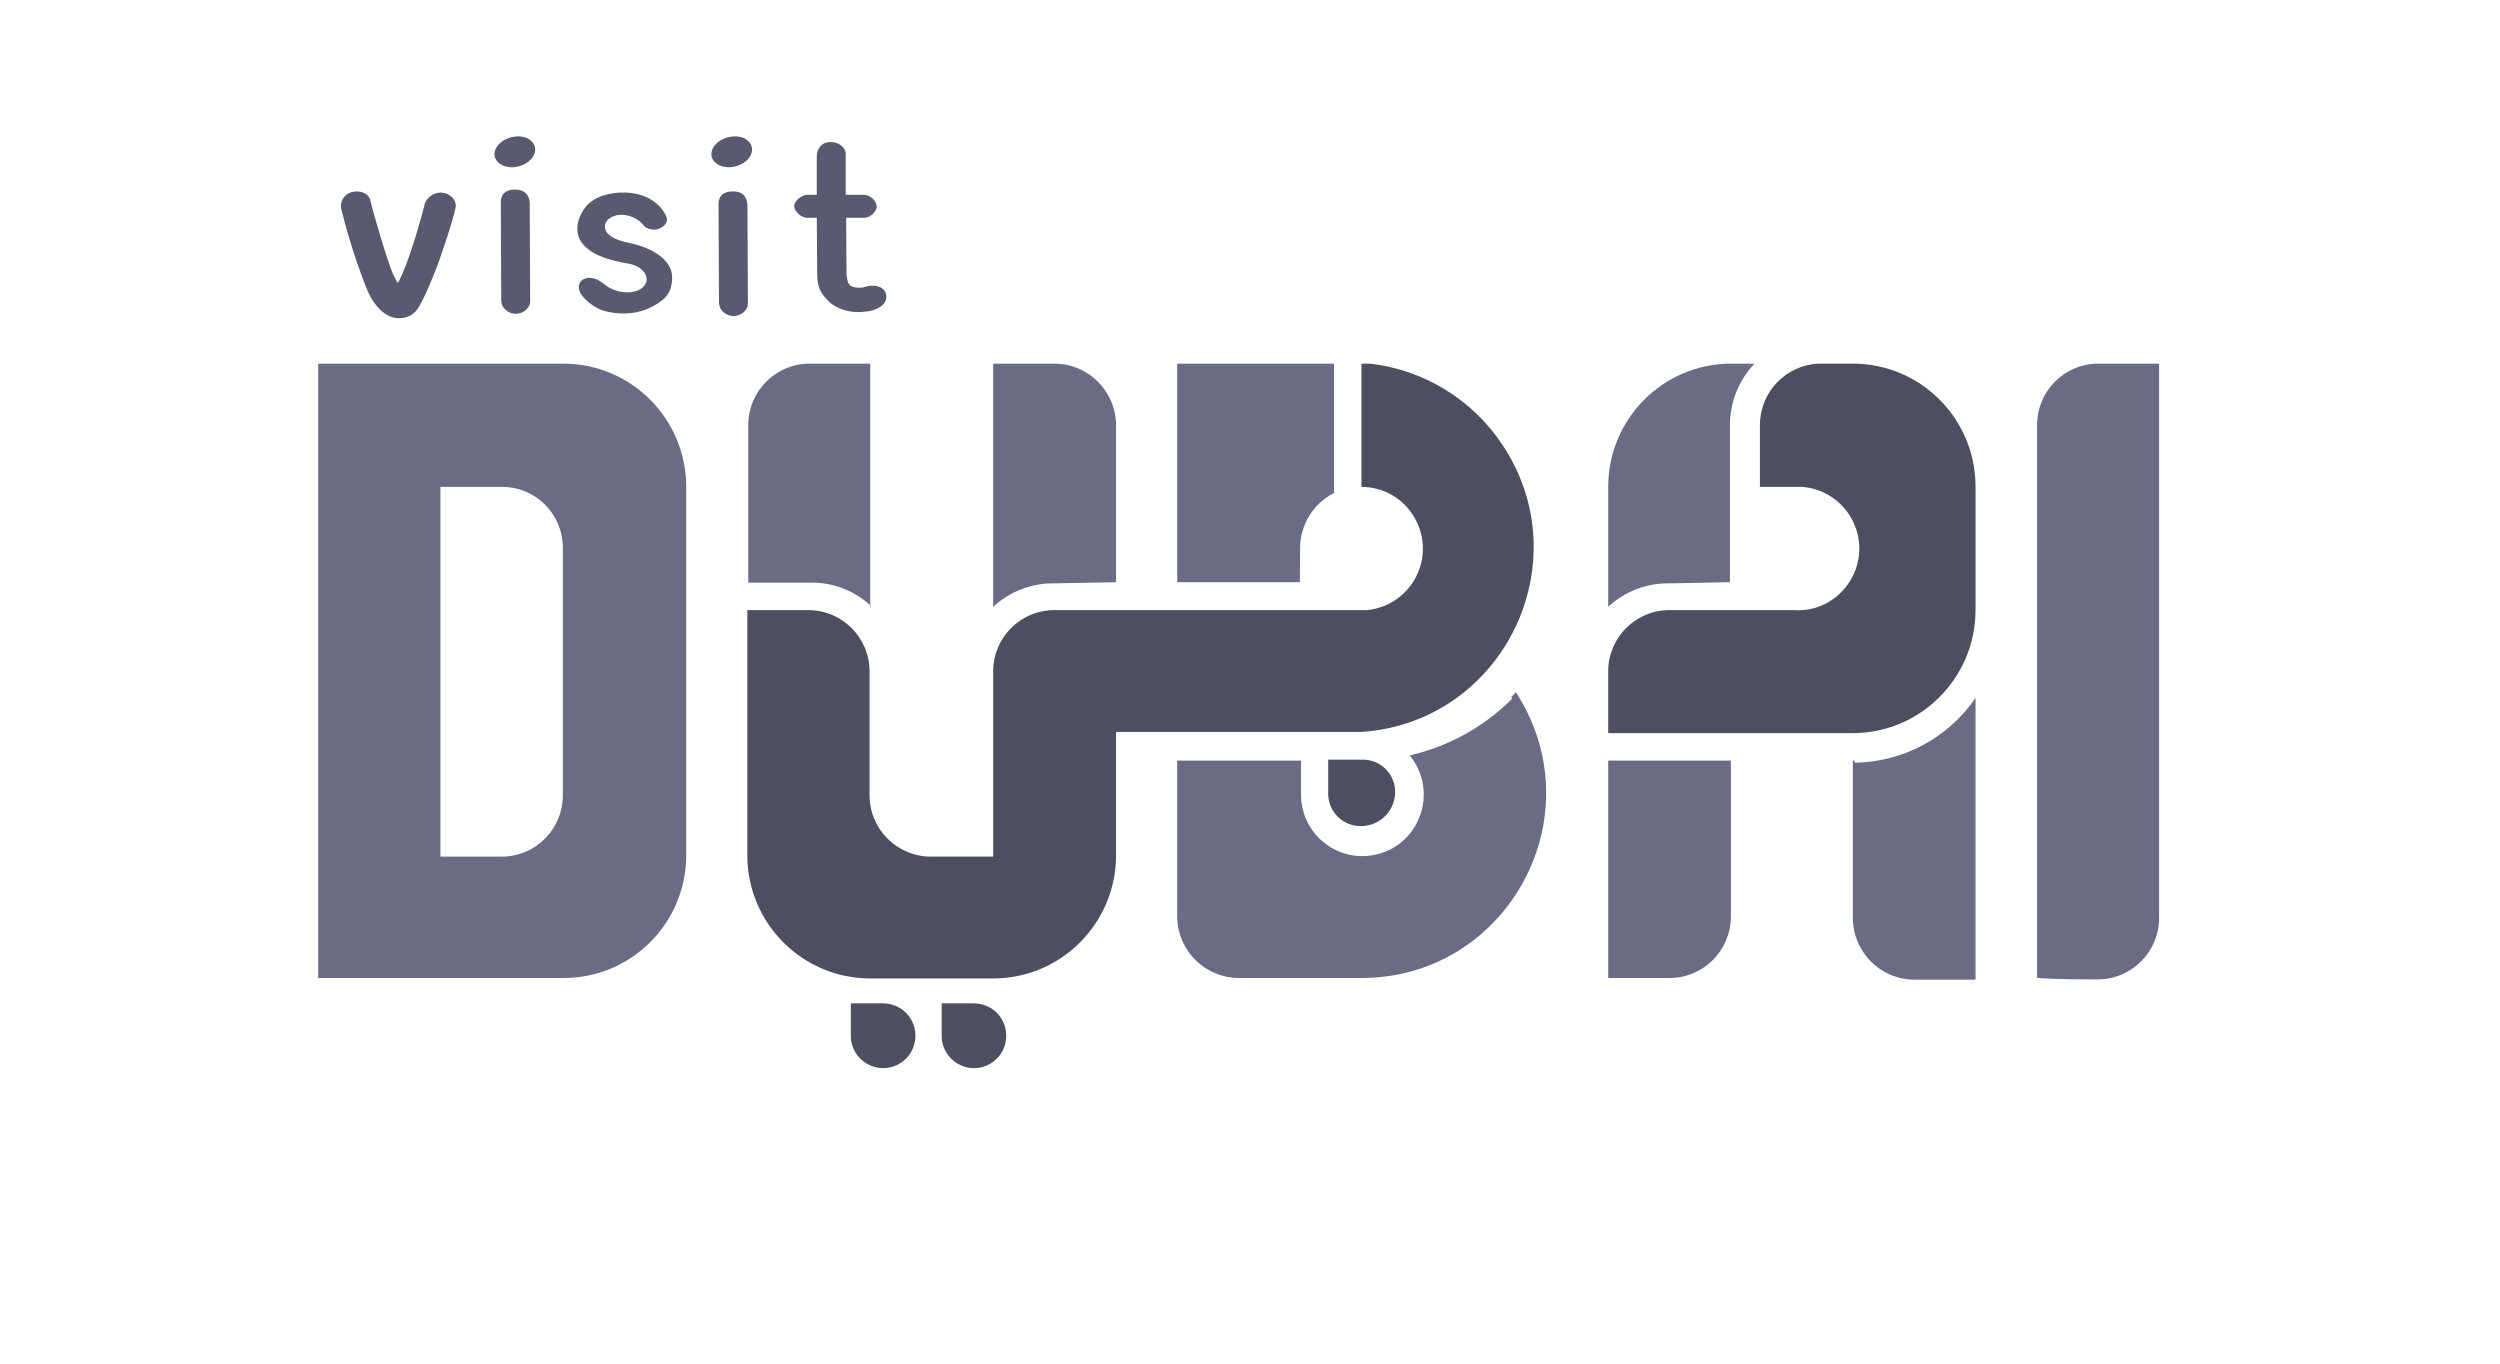
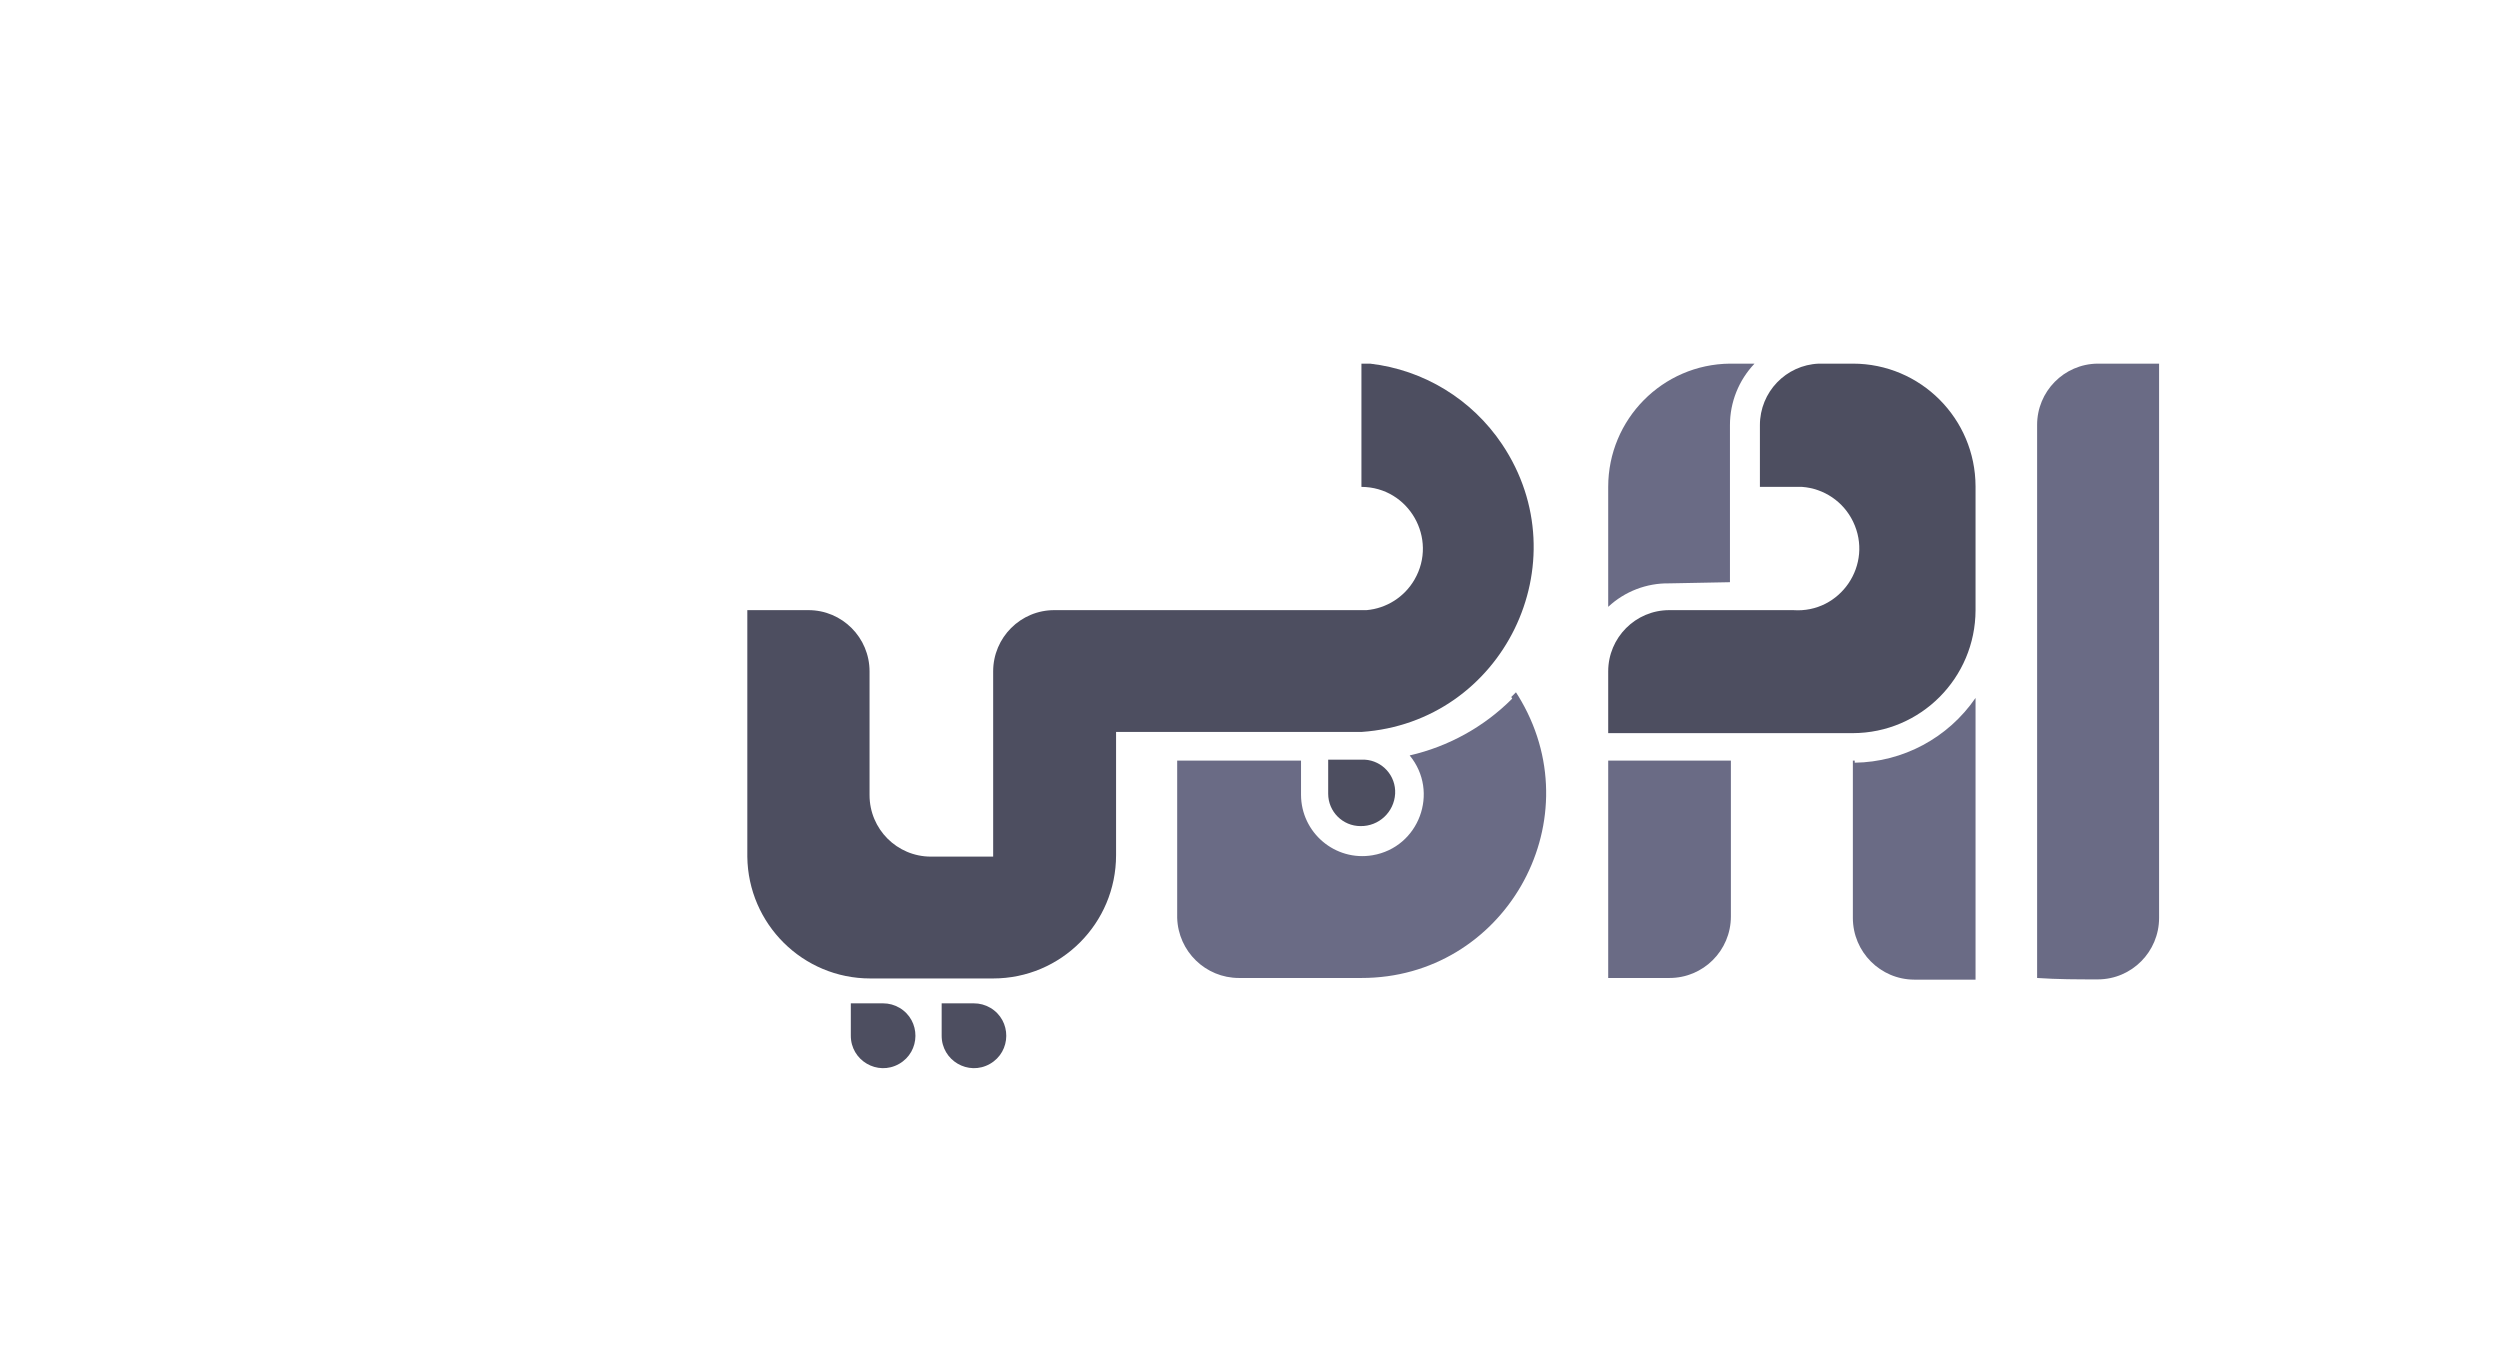
<svg xmlns="http://www.w3.org/2000/svg" viewBox="0 0 110.00 60.00" data-guides="{&quot;vertical&quot;:[],&quot;horizontal&quot;:[]}">
  <defs />
-   <path fill="#6a6b85" stroke="none" fill-opacity="1" stroke-width="1" stroke-opacity="1" color="rgb(51, 51, 51)" class="cls-1" id="tSvg148ea71d382" title="Path 3" d="M24.765 16C21.177 16 17.588 16 14 16C14 25.011 14 34.021 14 43.031C17.588 43.031 21.177 43.031 24.765 43.031C27.733 43.054 30.16 40.666 30.194 37.691C30.194 32.269 30.194 26.846 30.194 21.423C30.194 18.432 27.779 16.006 24.796 16C24.796 16 24.796 16 24.796 16M19.378 37.691C19.378 32.269 19.378 26.846 19.378 21.423C20.28 21.423 21.184 21.423 22.087 21.423C23.568 21.417 24.771 22.623 24.765 24.108C24.765 27.727 24.765 31.346 24.765 34.964C24.782 36.465 23.573 37.691 22.076 37.691C21.177 37.691 20.277 37.691 19.378 37.691Z" style="" />
  <path fill="#6a6b85" stroke="none" fill-opacity="1" stroke-width="1" stroke-opacity="1" color="rgb(51, 51, 51)" class="cls-1" id="tSvg6280995e39" title="Path 4" d="M89.633 43.031C89.633 34.923 89.633 26.815 89.633 18.706C89.627 17.226 90.814 16.017 92.291 16C93.194 16 94.097 16 95 16C95 24.129 95 32.258 95 40.387C95 41.877 93.798 43.088 92.311 43.093C91.419 43.093 90.526 43.093 89.633 43.031Z" style="" />
  <path fill="#6a6b85" stroke="none" fill-opacity="1" stroke-width="1" stroke-opacity="1" color="rgb(51, 51, 51)" class="cls-1" id="tSvg7c600dcd1e" title="Path 5" d="M66.537 30.74C65.297 31.982 63.734 32.848 62.025 33.239C63.348 34.845 62.441 37.285 60.392 37.631C58.746 37.909 57.246 36.638 57.245 34.964C57.245 34.465 57.245 33.966 57.245 33.467C55.429 33.467 53.612 33.467 51.796 33.467C51.796 35.773 51.796 38.08 51.796 40.387C51.84 41.861 53.045 43.032 54.515 43.031C56.311 43.031 58.107 43.031 59.903 43.031C66.144 43.038 70.052 36.268 66.937 30.846C66.863 30.715 66.784 30.587 66.702 30.461C66.633 30.53 66.565 30.599 66.496 30.667" style="" />
-   <path fill="#6a6b85" stroke="none" fill-opacity="1" stroke-width="1" stroke-opacity="1" color="rgb(51, 51, 51)" class="cls-1" id="tSvg65f975df49" title="Path 6" d="M57.204 24.129C57.203 23.099 57.781 22.156 58.698 21.692C58.698 19.794 58.698 17.897 58.698 16C56.397 16 54.096 16 51.796 16C51.796 19.206 51.796 22.411 51.796 25.617C53.595 25.617 55.395 25.617 57.194 25.617C57.197 25.121 57.201 24.625 57.204 24.129Z" style="" />
-   <path fill="#6a6b85" stroke="none" fill-opacity="1" stroke-width="1" stroke-opacity="1" color="rgb(51, 51, 51)" class="cls-1" id="tSvgd31ec8ca49" title="Path 7" d="M38.291 26.701C38.291 23.134 38.291 19.567 38.291 16C37.405 16 36.519 16 35.633 16C34.147 15.995 32.935 17.195 32.924 18.686C32.924 18.686 32.924 18.686 32.924 18.686C32.924 18.686 32.924 18.686 32.924 18.686C32.924 21.003 32.924 23.32 32.924 25.637C33.827 25.637 34.73 25.637 35.633 25.637C36.633 25.613 37.602 25.984 38.332 26.67" style="" />
-   <path fill="#6a6b85" stroke="none" fill-opacity="1" stroke-width="1" stroke-opacity="1" color="rgb(51, 51, 51)" class="cls-1" id="tSvg12e35f6c0df" title="Path 8" d="M49.107 25.617C49.107 23.313 49.107 21.01 49.107 18.706C49.096 17.212 47.888 16.006 46.398 16C45.498 16 44.599 16 43.699 16C43.699 19.567 43.699 23.134 43.699 26.701C44.432 26.02 45.399 25.649 46.398 25.668C47.301 25.651 48.204 25.634 49.107 25.617Z" style="" />
  <path fill="#6a6b85" stroke="none" fill-opacity="1" stroke-width="1" stroke-opacity="1" color="rgb(51, 51, 51)" class="cls-1" id="tSvgbf866e0b1f" title="Path 9" d="M70.761 43.031C71.657 43.031 72.553 43.031 73.449 43.031C74.944 43.037 76.159 41.824 76.159 40.325C76.159 40.325 76.159 40.325 76.159 40.325C76.159 38.039 76.159 35.753 76.159 33.467C74.359 33.467 72.56 33.467 70.761 33.467C70.761 36.655 70.761 39.843 70.761 43.031Z" style="" />
  <path fill="#6a6b85" stroke="none" fill-opacity="1" stroke-width="1" stroke-opacity="1" color="rgb(51, 51, 51)" class="cls-1" id="tSvgc9168c4ea4" title="Path 10" d="M76.118 25.617C76.118 24.621 76.118 23.627 76.118 22.631C76.118 22.631 76.118 22.631 76.118 22.631C76.118 21.323 76.118 20.015 76.118 18.706C76.117 17.698 76.505 16.729 77.199 16C76.839 16 76.478 16 76.118 16C73.151 16.029 70.761 18.448 70.761 21.423C70.761 23.182 70.761 24.942 70.761 26.701C71.49 26.021 72.454 25.651 73.449 25.668C74.339 25.651 75.228 25.634 76.118 25.617Z" style="" />
  <path fill="#6a6b85" stroke="none" fill-opacity="1" stroke-width="1" stroke-opacity="1" color="rgb(51, 51, 51)" class="cls-1" id="tSvgfd6a0c039c" title="Path 11" d="M81.608 33.467C81.581 33.467 81.553 33.467 81.526 33.467C81.526 35.773 81.526 38.08 81.526 40.387C81.526 41.883 82.733 43.098 84.225 43.104C85.124 43.104 86.024 43.104 86.924 43.104C86.924 38.972 86.924 34.84 86.924 30.709C85.718 32.467 83.736 33.53 81.608 33.559" style="" />
  <path fill="#4d4e60" stroke="none" fill-opacity="1" stroke-width="1" stroke-opacity="1" color="rgb(51, 51, 51)" class="cls-2" id="tSvg75551242bb" title="Path 12" d="M59.903 16C59.903 17.808 59.903 19.615 59.903 21.423C61.989 21.43 63.285 23.698 62.236 25.506C61.793 26.269 61.007 26.769 60.13 26.846C55.553 26.846 50.975 26.846 46.398 26.846C44.909 26.84 43.699 28.049 43.699 29.541C43.699 32.258 43.699 34.974 43.699 37.691C42.786 37.691 41.872 37.691 40.959 37.691C39.468 37.691 38.26 36.48 38.26 34.985C38.26 34.985 38.26 34.985 38.26 34.985C38.26 33.17 38.26 31.356 38.26 29.541C38.26 28.053 37.056 26.846 35.571 26.846C34.675 26.846 33.779 26.846 32.882 26.846C32.882 30.461 32.882 34.076 32.882 37.691C32.916 40.662 35.328 43.052 38.291 43.052C40.093 43.052 41.896 43.052 43.699 43.052C46.686 43.052 49.107 40.624 49.107 37.629C49.107 35.822 49.107 34.014 49.107 32.206C52.706 32.206 56.304 32.206 59.903 32.206C66.138 31.782 69.576 24.75 66.093 19.549C64.768 17.57 62.645 16.273 60.284 16C60.157 16 60.03 16 59.903 16Z" style="" />
  <path fill="#4d4e60" stroke="none" fill-opacity="1" stroke-width="1" stroke-opacity="1" color="rgb(51, 51, 51)" class="cls-2" id="tSvgf240bd3398" title="Path 13" d="M58.44 33.425C58.44 33.425 58.44 33.425 58.44 33.425C58.44 33.925 58.44 34.424 58.44 34.923C58.44 35.71 59.077 36.348 59.862 36.348C60.669 36.361 61.342 35.731 61.386 34.923C61.428 34.139 60.829 33.47 60.047 33.425C59.512 33.425 58.976 33.425 58.44 33.425Z" style="" />
  <path fill="#4d4e60" stroke="none" fill-opacity="1" stroke-width="1" stroke-opacity="1" color="rgb(51, 51, 51)" class="cls-2" id="tSvgcee1411596" title="Path 14" d="M41.433 44.147C41.433 44.147 41.433 44.147 41.433 44.147C41.433 44.618 41.433 45.09 41.433 45.562C41.425 46.659 42.605 47.353 43.556 46.812C44.508 46.27 44.518 44.898 43.574 44.343C43.353 44.213 43.1 44.145 42.844 44.147C42.374 44.147 41.903 44.147 41.433 44.147Z" style="" />
  <path fill="#4d4e60" stroke="none" fill-opacity="1" stroke-width="1" stroke-opacity="1" color="rgb(51, 51, 51)" class="cls-2" id="tSvg585e2bef0a" title="Path 15" d="M37.436 44.147C37.436 44.147 37.436 44.147 37.436 44.147C37.436 44.618 37.436 45.09 37.436 45.562C37.428 46.659 38.608 47.353 39.559 46.812C40.511 46.27 40.521 44.898 39.577 44.343C39.359 44.214 39.11 44.147 38.857 44.147C38.384 44.147 37.91 44.147 37.436 44.147Z" style="" />
  <path fill="#4d4e60" stroke="none" fill-opacity="1" stroke-width="1" stroke-opacity="1" color="rgb(51, 51, 51)" class="cls-2" id="tSvgc54c928b7b" title="Path 16" d="M70.761 29.541C70.761 28.053 71.965 26.846 73.449 26.846C75.266 26.846 77.082 26.846 78.899 26.846C80.981 26.997 82.445 24.832 81.534 22.948C81.112 22.075 80.257 21.493 79.29 21.423C78.672 21.423 78.054 21.423 77.436 21.423C77.436 20.517 77.436 19.612 77.436 18.706C77.435 17.251 78.582 16.056 80.032 16C80.53 16 81.028 16 81.526 16C84.503 16 86.918 18.417 86.924 21.402C86.924 21.402 86.924 21.402 86.924 21.402C86.924 21.402 86.924 21.402 86.924 21.402C86.924 23.217 86.924 25.031 86.924 26.846C86.918 29.833 84.505 32.252 81.526 32.258C77.937 32.258 74.349 32.258 70.761 32.258C70.761 31.352 70.761 30.447 70.761 29.541Z" style="" />
-   <path fill="#595a70" stroke="none" fill-opacity="1" stroke-width="1" stroke-opacity="1" color="rgb(51, 51, 51)" class="st0" id="tSvgf3212609cd" title="Path 61" d="M38.988 12.952C38.895 12.543 38.371 12.527 38.109 12.609C37.922 12.674 37.753 12.674 37.623 12.641C37.51 12.625 37.435 12.592 37.379 12.527C37.304 12.445 37.267 12.298 37.248 12.069C37.242 11.241 37.236 10.412 37.23 9.584C37.492 9.584 37.753 9.584 38.015 9.584C38.277 9.6 38.596 9.289 38.577 9.077C38.539 8.782 38.259 8.57 37.997 8.57C37.735 8.57 37.473 8.57 37.211 8.57C37.211 8.003 37.211 7.436 37.211 6.869C37.23 6.706 37.173 6.542 37.042 6.428C36.911 6.313 36.743 6.248 36.556 6.248C36.462 6.248 36.369 6.264 36.275 6.297C36.051 6.428 35.938 6.624 35.938 6.869C35.938 7.436 35.938 8.003 35.938 8.57C35.807 8.57 35.676 8.57 35.545 8.57C35.283 8.57 34.965 8.815 34.947 9.044C34.928 9.322 35.302 9.616 35.564 9.584C35.689 9.584 35.814 9.584 35.938 9.584C35.945 10.412 35.951 11.241 35.957 12.069C35.957 12.592 36.088 12.87 36.388 13.181C36.743 13.59 37.398 13.786 37.978 13.721C38.596 13.688 39.082 13.394 38.988 12.952ZM22.653 8.341C22.167 8.341 22.017 8.635 22.036 8.962C22.042 10.374 22.048 11.786 22.054 13.197C22.054 13.426 22.167 13.606 22.372 13.721C22.578 13.835 22.803 13.835 23.027 13.721C23.233 13.59 23.346 13.426 23.327 13.181C23.32 11.769 23.314 10.358 23.308 8.946C23.308 8.799 23.252 8.341 22.653 8.341ZM32.233 8.423C31.747 8.423 31.597 8.717 31.616 9.044C31.622 10.461 31.628 11.878 31.635 13.296C31.635 13.524 31.747 13.704 31.953 13.819C32.159 13.933 32.383 13.933 32.608 13.819C32.814 13.688 32.926 13.524 32.907 13.279C32.901 11.862 32.895 10.445 32.888 9.028C32.87 8.864 32.832 8.406 32.233 8.423ZM27.649 10.679C27.144 10.581 26.564 10.352 26.62 9.911C26.657 9.665 26.919 9.486 27.256 9.453C27.612 9.42 28.098 9.6 28.323 9.927C28.472 10.091 28.791 10.156 29.015 10.058C29.296 9.927 29.408 9.731 29.314 9.518C29.034 8.897 28.36 8.488 27.481 8.472C26.845 8.455 26.096 8.652 25.741 9.142C25.31 9.714 25.254 10.45 25.797 10.892C26.152 11.235 26.826 11.464 27.63 11.595C28.36 11.726 28.51 12.184 28.435 12.412C28.21 13.018 27.144 12.969 26.62 12.527C26.321 12.282 25.984 12.134 25.684 12.282C25.404 12.412 25.404 12.789 25.647 13.05C25.89 13.328 26.265 13.639 26.826 13.737C27.387 13.835 28.042 13.835 28.697 13.492C29.371 13.148 29.558 12.805 29.576 12.233C29.595 11.464 28.753 10.908 27.649 10.679ZM19.528 8.488C19.94 8.57 20.09 8.93 20.052 9.109C19.884 9.862 19.603 10.646 19.304 11.53C18.986 12.38 18.63 13.197 18.387 13.573C18.181 13.884 17.863 14.015 17.507 13.999C16.965 13.982 16.478 13.475 16.198 12.854C15.917 12.2 15.374 10.679 15.019 9.208C14.944 8.946 15.094 8.553 15.468 8.455C15.842 8.357 16.235 8.488 16.31 8.864C16.385 9.24 17.002 11.366 17.283 12.036C17.345 12.162 17.408 12.287 17.47 12.412C17.507 12.462 17.526 12.429 17.564 12.347C17.919 11.628 18.275 10.532 18.668 9.06C18.705 8.733 19.098 8.406 19.528 8.488ZM33.038 6.362C33.206 6.689 32.963 7.098 32.495 7.278C32.028 7.458 31.522 7.327 31.354 7C31.186 6.673 31.429 6.264 31.897 6.084C32.364 5.904 32.87 6.019 33.038 6.362ZM23.495 6.362C23.663 6.689 23.42 7.098 22.953 7.278C22.485 7.458 21.98 7.327 21.811 7C21.643 6.673 21.886 6.264 22.354 6.084C22.822 5.904 23.327 6.019 23.495 6.362Z" />
</svg>